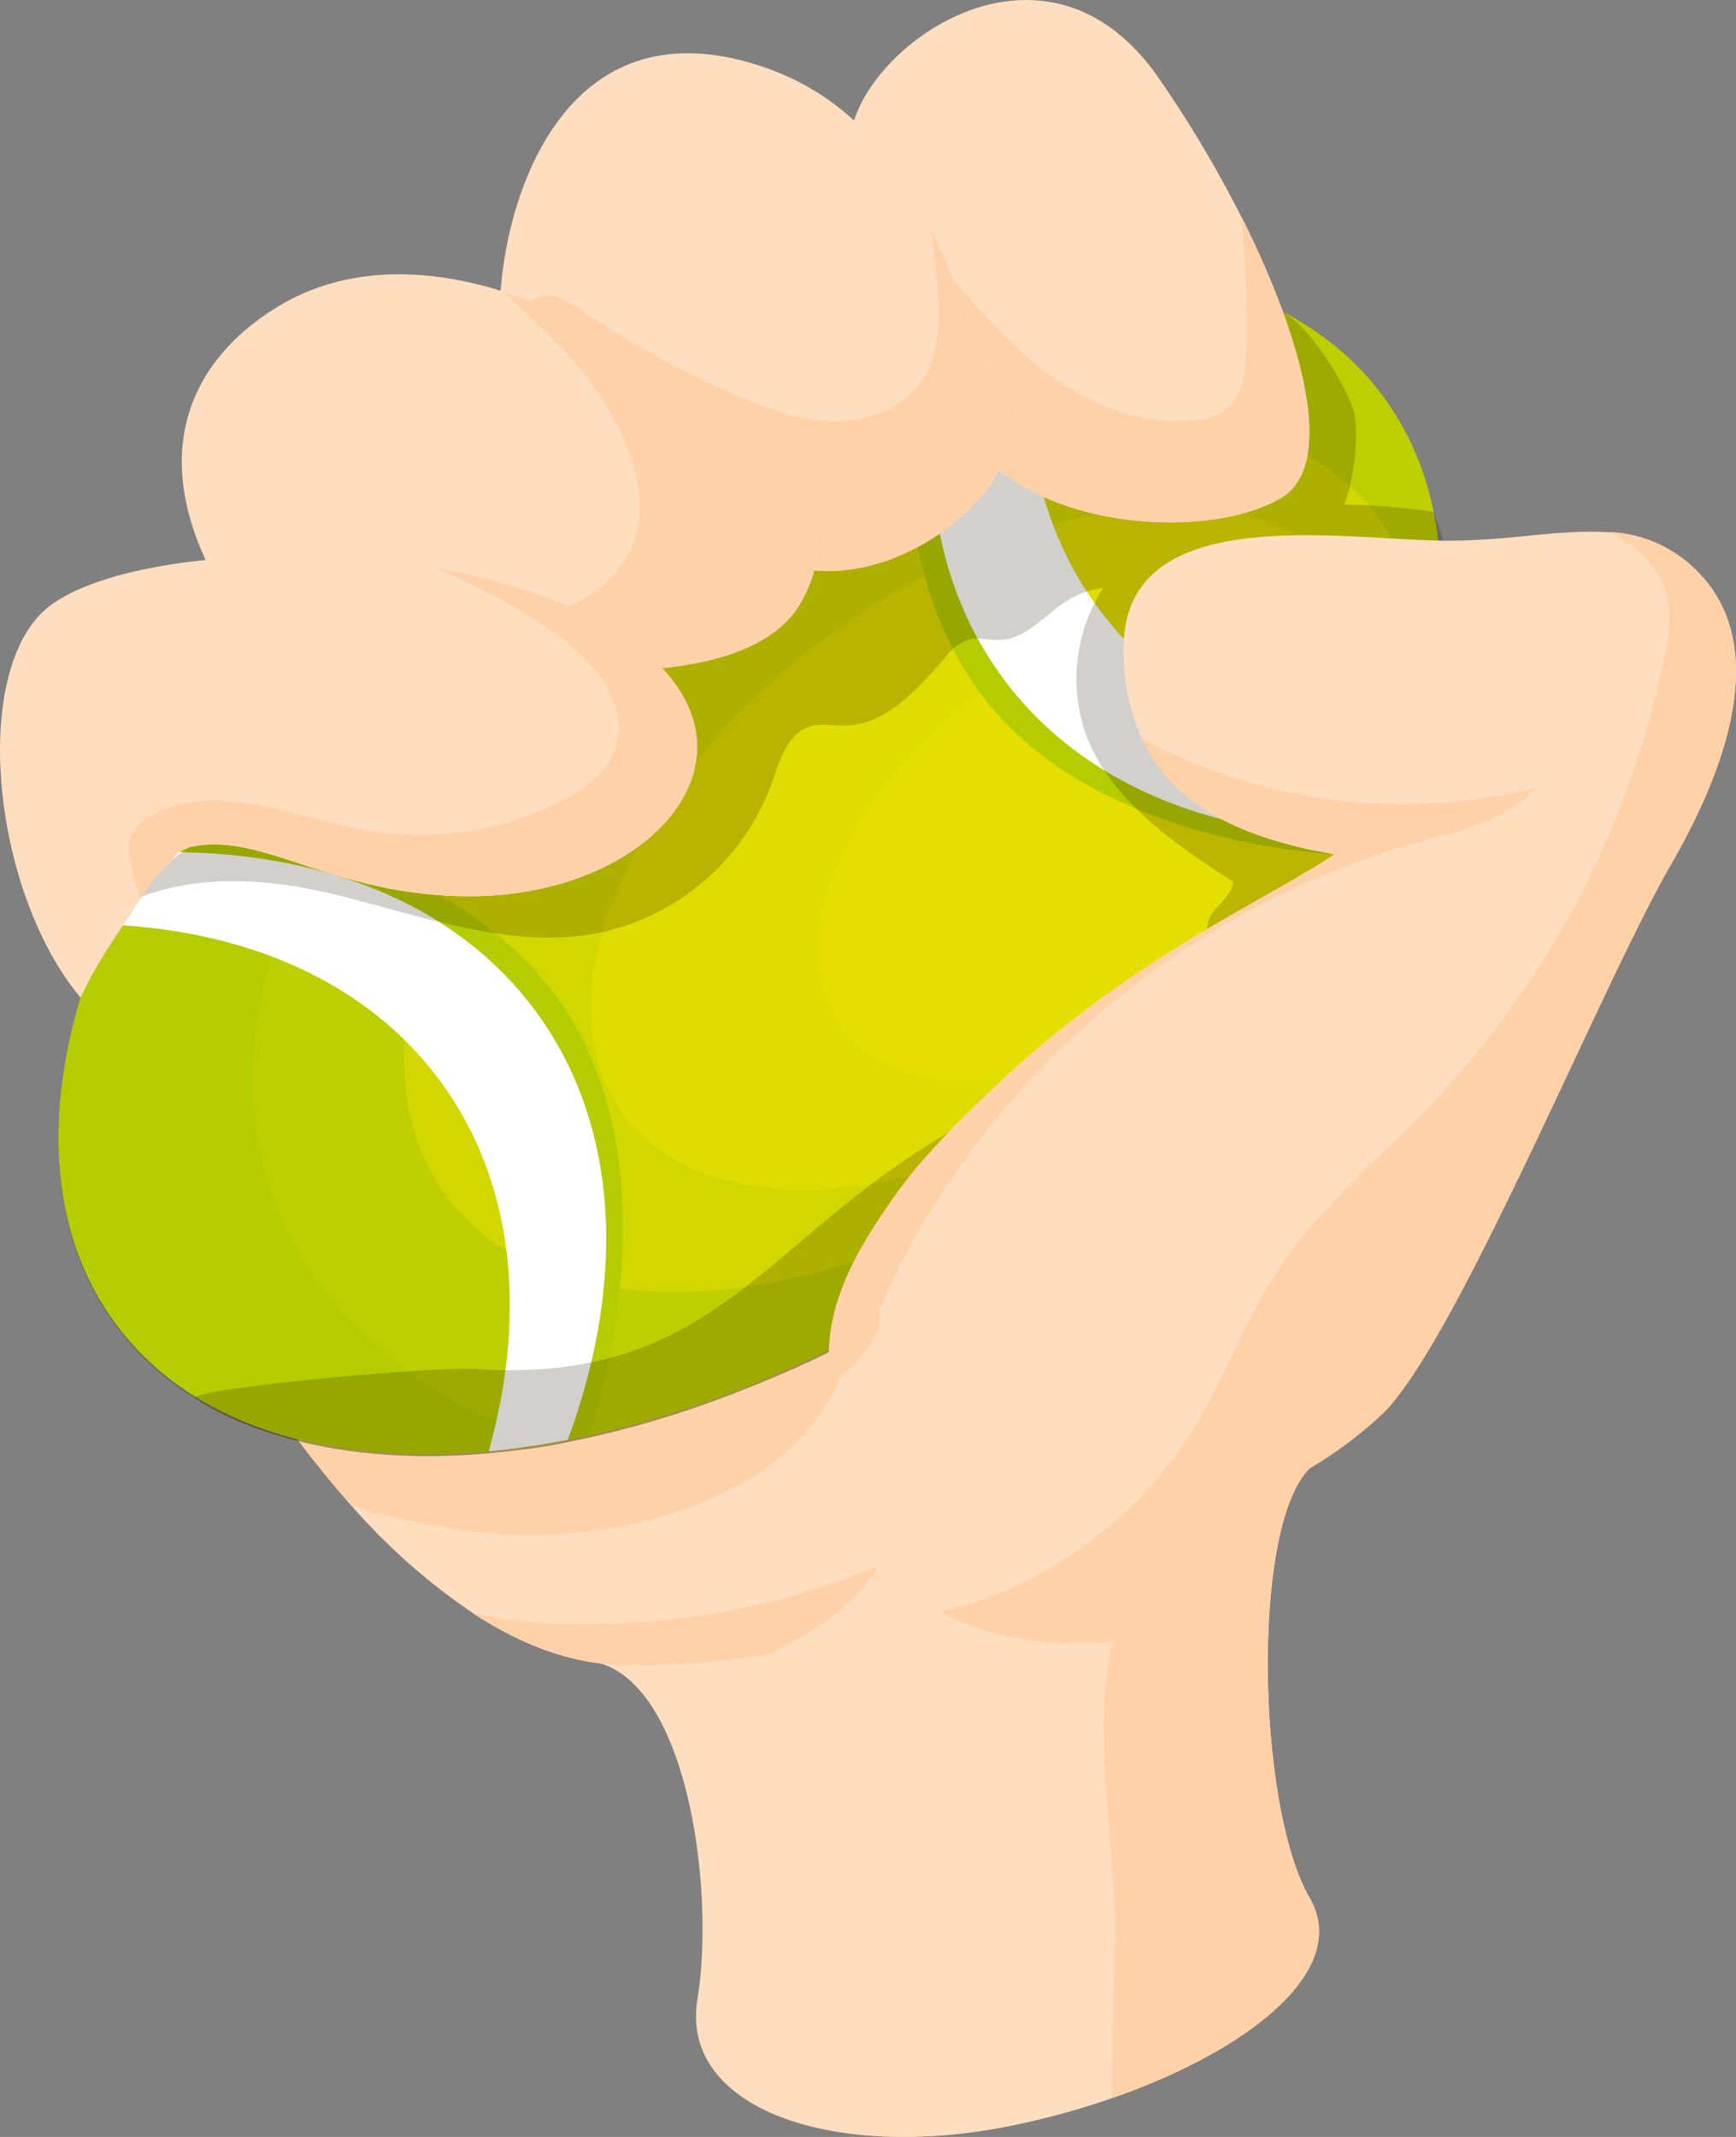
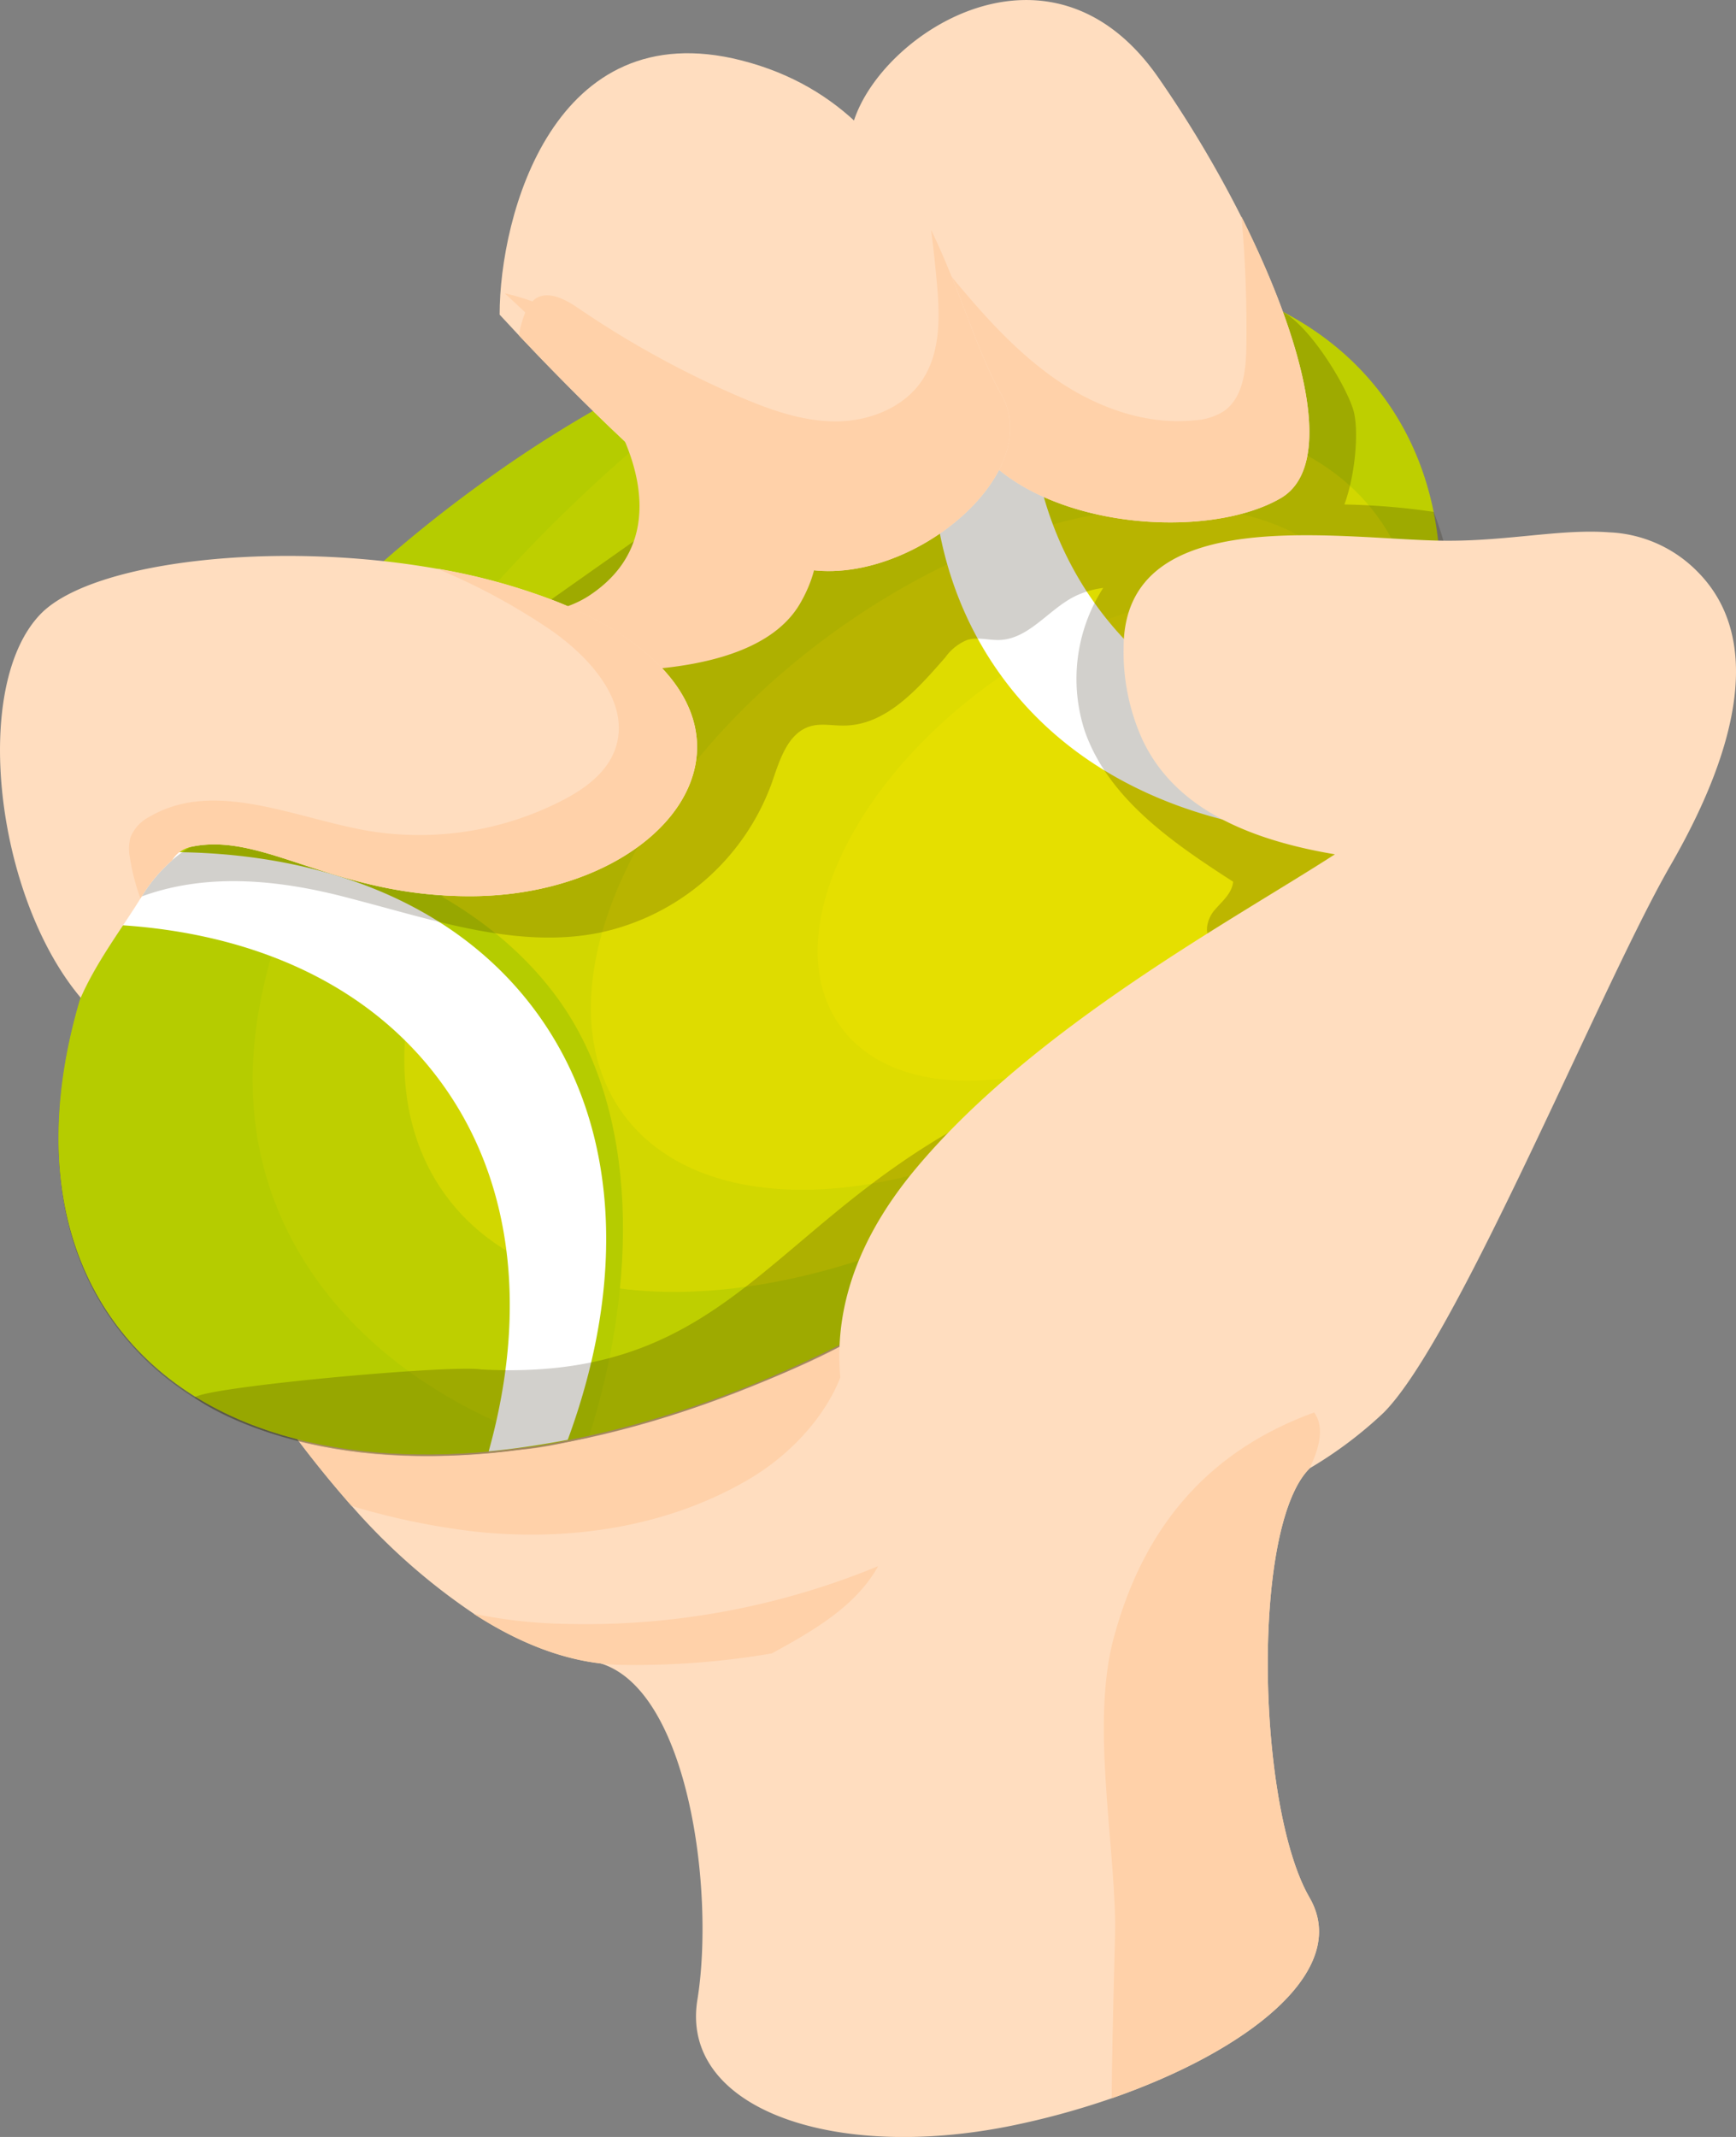
<svg xmlns="http://www.w3.org/2000/svg" viewBox="0 0 301.28 370.81">
  <rect x="0" y="0" width="301.28" height="370.81" fill="#808080" stroke="none" />
  <defs>
    <style>.cls-1{isolation:isolate;}.cls-2{fill:#ffddbf;}.cls-3{fill:#ffd1a9;}.cls-4{opacity:0.3;}.cls-11,.cls-14,.cls-4,.cls-6,.cls-9{mix-blend-mode:multiply;}.cls-5,.cls-6,.cls-7{fill:#333500;}.cls-10,.cls-7{opacity:0.4;mix-blend-mode:soft-light;}.cls-8{fill:#becf00;}.cls-12,.cls-9{fill:#b5cc00;}.cls-10{fill:#f1e400;}.cls-13{fill:#fff;}.cls-14{fill:#201600;opacity:0.2;}</style>
  </defs>
  <g class="cls-1">
    <g id="Layer_1" data-name="Layer 1">
      <path class="cls-2" d="M326,393.89c7.29,12.64-10.78,26.61-34.35,34.8a137.31,137.31,0,0,1-17.54,4.79c-31,6.25-57.4-3.13-54.36-21.88S218.26,358,203,353.24c-6.65-2.06,19.51-16.56,49.55-28.86,19.9-8.19,41.55-15.4,56.5-17.46,8.87-1.18,15.38-.56,17.74,2.76,0,0,0,0,0,0,1.52,2.09,1.38,5.27-.82,9.74v0c-3.66,3.66-5.85,12.22-6.75,22.41C317.59,360.19,320.15,383.84,326,393.89Z" transform="translate(-98.72 -64.59)" />
      <path class="cls-2" d="M349.77,221.17c0,41.3-53.89,112.36-75.71,117-15.93,3.41-23.25,10-41.38,13.29a140.22,140.22,0,0,1-25.54,2c-8.67,0-17.57-3.24-26.24-8.89a108.79,108.79,0,0,1-21.17-18.7,193.82,193.82,0,0,1-21-28.83,250.51,250.51,0,0,1-28.3-67.94c-6.62-51.15,176.25-135.36,189.62-122S349.77,179.89,349.77,221.17Z" transform="translate(-98.72 -64.59)" />
      <path class="cls-3" d="M244.92,287.93c5,13.22-4.94,26.68-16.16,33.3-14.16,8.36-31.28,10.89-47.63,9.12a123.67,123.67,0,0,1-21.4-4.45,193.82,193.82,0,0,1-21-28.83C173.52,298.82,217,298.15,244.92,287.93Z" transform="translate(-98.72 -64.59)" />
      <g class="cls-4">
        <path class="cls-5" d="M339,134c-26-35.81-96.49-29-157.36,15.3s-89.09,109.17-63.06,145,96.5,29,157.37-15.3S365.05,169.8,339,134Z" transform="translate(-98.72 -64.59)" />
        <path class="cls-6" d="M143.08,244c-3.32,26.84,9.74,47.6,28.94,60.49a86.1,86.1,0,0,0,22.53,10.75c-32.91,5.76-61.39-.92-76-21-26-35.81,2.2-100.72,63.06-145A213.64,213.64,0,0,1,241,118.57C191,150.68,148.36,201.38,143.08,244Z" transform="translate(-98.72 -64.59)" />
        <path class="cls-7" d="M337.82,154.54C318.7,128.25,267,133.28,222.3,165.77S156.89,245.91,176,272.2,246.84,293.46,291.53,261,356.94,180.83,337.82,154.54Z" transform="translate(-98.72 -64.59)" />
        <path class="cls-7" d="M333.51,166c-15-20.58-55.46-16.64-90.43,8.79s-51.21,62.73-36.24,83.31,55.45,16.65,90.43-8.79S348.47,186.61,333.51,166Z" transform="translate(-98.72 -64.59)" />
        <path class="cls-7" d="M334.83,177.37c-10.66-14.66-39.5-11.85-64.42,6.27S233.93,228.33,244.59,243s39.51,11.85,64.42-6.26S345.49,192,334.83,177.37Z" transform="translate(-98.72 -64.59)" />
        <path class="cls-5" d="M260,113.6c5.63-1,10.38-1.74,13.95-2-3.73,21-1.95,46.23,9.8,62.38s35.28,26,56.54,28.86c-1.31,4.05-3.39,7.27-5.11,10.63-25.62-1.08-52.79-9.68-66.5-28.54S253.22,138.18,260,113.6Z" transform="translate(-98.72 -64.59)" />
        <path class="cls-5" d="M201,314c-3.71.74-8,1.93-12.22,2.14,5.21-22.72,4.34-49.66-8.31-67.05S143.09,221.74,120,219.62c1.5-3.93,4.31-8.17,6.38-11.71,27.17.23,54.74,10.42,69.12,30.19S209.25,287.93,201,314Z" transform="translate(-98.72 -64.59)" />
        <path class="cls-5" d="M265.6,112.63a129,129,0,0,1,14-1.45c-5,21.92-2.28,42.72,9.47,58.87s30.88,25.22,53.42,27.18a131,131,0,0,1-5.64,12.86c-27.26.12-50.67-9.11-64.38-28S257.22,138.4,265.6,112.63Z" transform="translate(-98.72 -64.59)" />
        <path class="cls-5" d="M197.25,314.71c-4.66.9-9.25,1.58-13.72,2,6.63-23.77,4.46-46.55-8.19-63.94s-33.44-26.4-57.94-27.48a137.28,137.28,0,0,1,6.18-12.47c29-1.06,54,8.11,68.36,27.88S207.35,287.36,197.25,314.71Z" transform="translate(-98.72 -64.59)" />
      </g>
      <path class="cls-8" d="M339,133.7c-26-35.8-96.49-29-157.36,15.3S92.56,258.17,118.59,294s96.5,29,157.37-15.29S365.05,169.52,339,133.7Z" transform="translate(-98.72 -64.59)" />
      <path class="cls-9" d="M143.08,243.69c-3.32,26.85,9.74,47.6,28.94,60.5a86.42,86.42,0,0,0,22.53,10.75c-32.91,5.75-61.39-.92-76-21-26-35.81,2.2-100.72,63.06-145A214.18,214.18,0,0,1,241,118.28C191,150.4,148.36,201.1,143.08,243.69Z" transform="translate(-98.72 -64.59)" />
      <path class="cls-10" d="M337.82,154.25C318.7,128,267,133,222.3,165.48S156.89,245.63,176,271.92s70.83,21.26,115.52-11.23S356.94,180.55,337.82,154.25Z" transform="translate(-98.72 -64.59)" />
      <path class="cls-10" d="M333.51,165.74c-15-20.58-55.46-16.64-90.43,8.79s-51.21,62.74-36.24,83.32,55.45,16.65,90.43-8.79S348.47,186.32,333.51,165.74Z" transform="translate(-98.72 -64.59)" />
      <path class="cls-10" d="M334.83,177.09c-10.66-14.67-39.5-11.86-64.42,6.26S233.93,228,244.59,242.71s39.51,11.85,64.42-6.27S345.49,191.75,334.83,177.09Z" transform="translate(-98.72 -64.59)" />
      <g class="cls-11">
-         <path class="cls-12" d="M260,113.31c5.63-1,10.38-1.74,13.95-2-3.73,21-1.95,46.22,9.8,62.37s35.28,26,56.54,28.86c-1.31,4.06-3.39,7.28-5.11,10.64-25.62-1.08-52.79-9.68-66.5-28.54S253.22,137.9,260,113.31Z" transform="translate(-98.72 -64.59)" />
        <path class="cls-12" d="M201,313.69c-3.71.74-8,1.93-12.22,2.14,5.21-22.73,4.34-49.66-8.31-67S143.09,221.46,120,219.34c1.5-3.93,4.31-8.17,6.38-11.71,27.17.23,54.74,10.42,69.12,30.19S209.25,287.65,201,313.69Z" transform="translate(-98.72 -64.59)" />
      </g>
      <path class="cls-13" d="M265.6,112.34a131.51,131.51,0,0,1,14-1.44c-5,21.92-2.28,42.72,9.47,58.87S320,195,342.51,197a132.08,132.08,0,0,1-5.64,12.86c-27.26.12-50.67-9.11-64.38-28S257.22,138.11,265.6,112.34Z" transform="translate(-98.72 -64.59)" />
-       <path class="cls-13" d="M197.25,314.43c-4.66.9-9.25,1.57-13.72,2,6.63-23.76,4.46-46.54-8.19-63.93S141.9,226.08,117.4,225a137.28,137.28,0,0,1,6.18-12.47c29-1.07,54,8.11,68.36,27.88S207.35,287.07,197.25,314.43Z" transform="translate(-98.72 -64.59)" />
+       <path class="cls-13" d="M197.25,314.43c-4.66.9-9.25,1.57-13.72,2,6.63-23.76,4.46-46.54-8.19-63.93S141.9,226.08,117.4,225a137.28,137.28,0,0,1,6.18-12.47c29-1.07,54,8.11,68.36,27.88S207.35,287.07,197.25,314.43" transform="translate(-98.72 -64.59)" />
      <path class="cls-14" d="M268.72,277h0C253,294.78,247.57,297.94,226,306.37c-52.78,20.63-85.78,6.52-93.5.74,1.43-1.81,44.46-5.76,49.72-4.89,44.73,2.38,50.17-27.43,91.34-46.43A36.76,36.76,0,0,1,268.72,277Z" transform="translate(-98.72 -64.59)" />
      <path class="cls-14" d="M349.28,158.61c-.51-1.78-1.09-3.52-1.75-5.2a122.3,122.3,0,0,0-15.46-1.28l0-.09c1.78-4.88,2.45-12,1.67-15.71s-7.12-14.6-12.27-17.55c0,0-49.92-1.11-68.11,9.39-8.9,5.13-33.79,22.67-59,40.46a65.09,65.09,0,0,1,12.1,6.05c28.41,18.47,7.07,45.42-26.21,45.42-23.87,0-35.84-11.29-48.42-8.56a17.83,17.83,0,0,0-3.24,2.33,27,27,0,0,0-5.29,6.28c11.79-4.33,24.72-2.79,36.65.45,14.05,3.63,28.5,8.67,42.71,5.86a40.78,40.78,0,0,0,30-26c1.35-3.91,2.73-8.67,6.7-9.85,1.86-.54,3.83-.09,5.77-.12,7.32,0,12.84-6.33,17.66-11.85a8.7,8.7,0,0,1,3.77-3c1.83-.57,3.77.08,5.69,0,5-.22,8.36-5.15,12.78-7.46a15.59,15.59,0,0,1,5.15-1.57,29.16,29.16,0,0,0-3.21,24.8c4.11,11.8,15.26,19.4,25.76,26.18-.2,2.06-2,3.47-3.29,5s-1.92,4.31-.2,5.41a4.6,4.6,0,0,0,2.11.51,118.45,118.45,0,0,0,22.89-1.07c.9-1.16,1.72-2.31,2.54-3.44C350.67,204.7,355.06,179,349.28,158.61Z" transform="translate(-98.72 -64.59)" />
      <path class="cls-2" d="M388.62,214.77c-6.81,11.8-17.56,36.18-28,57.58-8.17,16.78-16.13,31.73-21.79,37.39a71.53,71.53,0,0,1-12.9,9.68v0c-14.22,8.76-33.92,16.67-47.07,18.42a38.41,38.41,0,0,1-4.82.33c-6.05,0-14.55-5.4-21.29-13.83A44.67,44.67,0,0,1,245,306.93c-2.11-12.14,1-25.62,12.64-39.54,20.6-24.66,55.36-43.3,72.75-54.56-17.9-3-28.66-9.6-33.5-20.1A36.93,36.93,0,0,1,293.72,177c0-25.9,38.48-18.58,56.42-18.58,10.56,0,19.73-2.08,27.81-1.46a22.79,22.79,0,0,1,15.32,6.78C404.53,175,400.76,193.74,388.62,214.77Z" transform="translate(-98.72 -64.59)" />
      <path class="cls-2" d="M320.94,151.06c-13.54,7.83-45,5-54.42-11.4-5.63-9.8-11.54-27.26-15.4-39.7-2.56-8.36-4.2-14.44-4.2-14.44,5-15.4,34.21-34.18,52.79-7.52a202.28,202.28,0,0,1,14.42,24.18C325,123.81,330.71,145.43,320.94,151.06Z" transform="translate(-98.72 -64.59)" />
      <path class="cls-3" d="M320.94,151.06c-13.54,7.83-45,5-54.42-11.4-5.63-9.8-11.54-27.26-15.4-39.7,3.66-2.76,8.28,7.24,11.63,11.29,5.6,6.81,11.4,13.57,18.55,18.7s16,8.47,24.72,7.57a10.49,10.49,0,0,0,5-1.52c3.41-2.28,3.92-7,4-11.12a220.49,220.49,0,0,0-.84-22.7C325,123.81,330.71,145.43,320.94,151.06Z" transform="translate(-98.72 -64.59)" />
      <path class="cls-2" d="M232,161c-14.44-8.34-35.22-29.71-43.22-38.21-2.11-2.25-3.35-3.6-3.35-3.6,0-17.26,9.43-52.4,41.95-44.12,17.68,4.5,26.86,16.72,32.94,29.39,5.13,10.59,8.11,21.54,12.17,28.55C281.38,148.44,250.27,171.59,232,161Z" transform="translate(-98.72 -64.59)" />
      <path class="cls-3" d="M232,161c-14.44-8.34-35.22-29.71-43.22-38.21a17.48,17.48,0,0,1,1-3.71,5.53,5.53,0,0,1,1.77-2.59c2.23-1.58,5.24,0,7.52,1.57a166.15,166.15,0,0,0,27.53,15.18c5.41,2.33,11.07,4.42,16.95,4.47s12.08-2.33,15.29-7.26c3.07-4.7,3-10.73,2.51-16.33-.29-3.24-.62-6.45-1.05-9.66,5.13,10.59,8.11,21.54,12.17,28.55C281.38,148.44,250.27,171.59,232,161Z" transform="translate(-98.72 -64.59)" />
-       <path class="cls-2" d="M237.66,169.25c-10.67,18.47-58,9.68-58,9.68l-32-9L137.12,167c-14.39-24.95-3.83-41.33,10.61-49.67,8.48-4.9,19-6.39,30.81-4.08,8.36,1.63,17.4,5.12,26.94,10.61C228.57,137.21,248.33,150.78,237.66,169.25Z" transform="translate(-98.72 -64.59)" />
      <path class="cls-3" d="M162.83,174.22l16.78,4.71s47.38,8.79,58-9.68-9.09-32-32.18-45.39c-6.14-3.53-12.56-6.9-19.13-8.38q4.49,4.11,8.83,8.36c10.8,10.53,23.32,32.4,6,44-5.35,3.58-12.24,3.66-18.63,3.13a124.23,124.23,0,0,1-23.29-4.28c-4.42-1.27-16.07-6.76-11.65,3.23Z" transform="translate(-98.72 -64.59)" />
      <path class="cls-2" d="M180.25,220.1c-23.87,0-35.84-11.29-48.42-8.56a4.92,4.92,0,0,0-3.24,2.33,26.7,26.7,0,0,0-5.49,6.62c-3.07,5-7.59,10.89-10.37,17.23-14.87-17.65-19.11-54.42-6.8-66.75,9.06-9,40.68-12.64,68.61-7.69a106.82,106.82,0,0,1,19.82,5.35,65.09,65.09,0,0,1,12.1,6.05C234.87,193.15,213.53,220.1,180.25,220.1Z" transform="translate(-98.72 -64.59)" />
-       <path class="cls-3" d="M365.28,201.29c-5,5.57-12.86,7.32-20.07,9.32-41.27,11.43-77,42-93.95,81.34,1.47,5.61-7.7,12.32-8.23,12.72-2.17-12,3.49-23.09,14.56-37.28C287,234,313,224.09,330.34,212.83c-17.9-3-28.66-9.6-33.5-20.1A95.73,95.73,0,0,0,365.28,201.29Z" transform="translate(-98.72 -64.59)" />
-       <path class="cls-3" d="M388.62,214.77c-6.81,11.8-17.56,36.18-28,57.58-8.17,16.78-16.13,31.73-21.79,37.39a71.53,71.53,0,0,1-12.9,9.68v0c-3.66,3.66-5.85,12.22-6.75,22.41-1.38.62-2.79,1.21-4.2,1.78-16.95,6.75-36.91,9.23-53,.67a68.72,68.72,0,0,0,16.89-6.44,71.76,71.76,0,0,0,26.86-25.12c1.18-1.88,2.25-3.83,3.26-5.83,3.8-7.23,6.9-14.86,11.38-21.7,7.18-11,17.54-19.43,26.63-28.89a157.79,157.79,0,0,0,40.71-78.49,24.64,24.64,0,0,0,.59-8.28c-.78-5.66-5.09-10.16-10.36-12.64a22.79,22.79,0,0,1,15.32,6.78C404.53,175,400.76,193.74,388.62,214.77Z" transform="translate(-98.72 -64.59)" />
      <path class="cls-3" d="M251.12,336.35c-3.49,6.3-9.88,10.36-16.16,13.88l-2.28,1.26a140.22,140.22,0,0,1-25.54,2c-8.67,0-17.57-3.24-26.24-8.89a85.7,85.7,0,0,0,16,1.77A133,133,0,0,0,251.12,336.35Z" transform="translate(-98.72 -64.59)" />
      <path class="cls-3" d="M326,393.89c7.29,12.64-10.78,26.61-34.35,34.8.09-13,.65-27.84.6-30.57-.23-14.87-4.12-34.91-.26-49.27,5.49-20.47,17.46-32.86,34.8-39.17,0,0,0,0,0,0,1.52,2.09,1.38,5.27-.82,9.74v0c-3.66,3.66-5.85,12.22-6.75,22.41C317.59,360.19,320.15,383.84,326,393.89Z" transform="translate(-98.72 -64.59)" />
      <path class="cls-3" d="M180.25,220.1c-23.87,0-35.84-11.29-48.42-8.56a4.92,4.92,0,0,0-3.24,2.33,26.7,26.7,0,0,0-5.49,6.62,35.67,35.67,0,0,1-1.83-7.07,7.68,7.68,0,0,1,.11-3.57,6.91,6.91,0,0,1,3.32-3.55c11.07-6.5,24.81.08,37.42,2.37a54.22,54.22,0,0,0,33.82-5c4-2,8-4.84,9.51-9,2.93-8.11-4.39-16.16-11.51-21a110.77,110.77,0,0,0-19.4-10.42,106.82,106.82,0,0,1,19.82,5.35,65.09,65.09,0,0,1,12.1,6.05C234.87,193.15,213.53,220.1,180.25,220.1Z" transform="translate(-98.72 -64.59)" />
    </g>
  </g>
</svg>